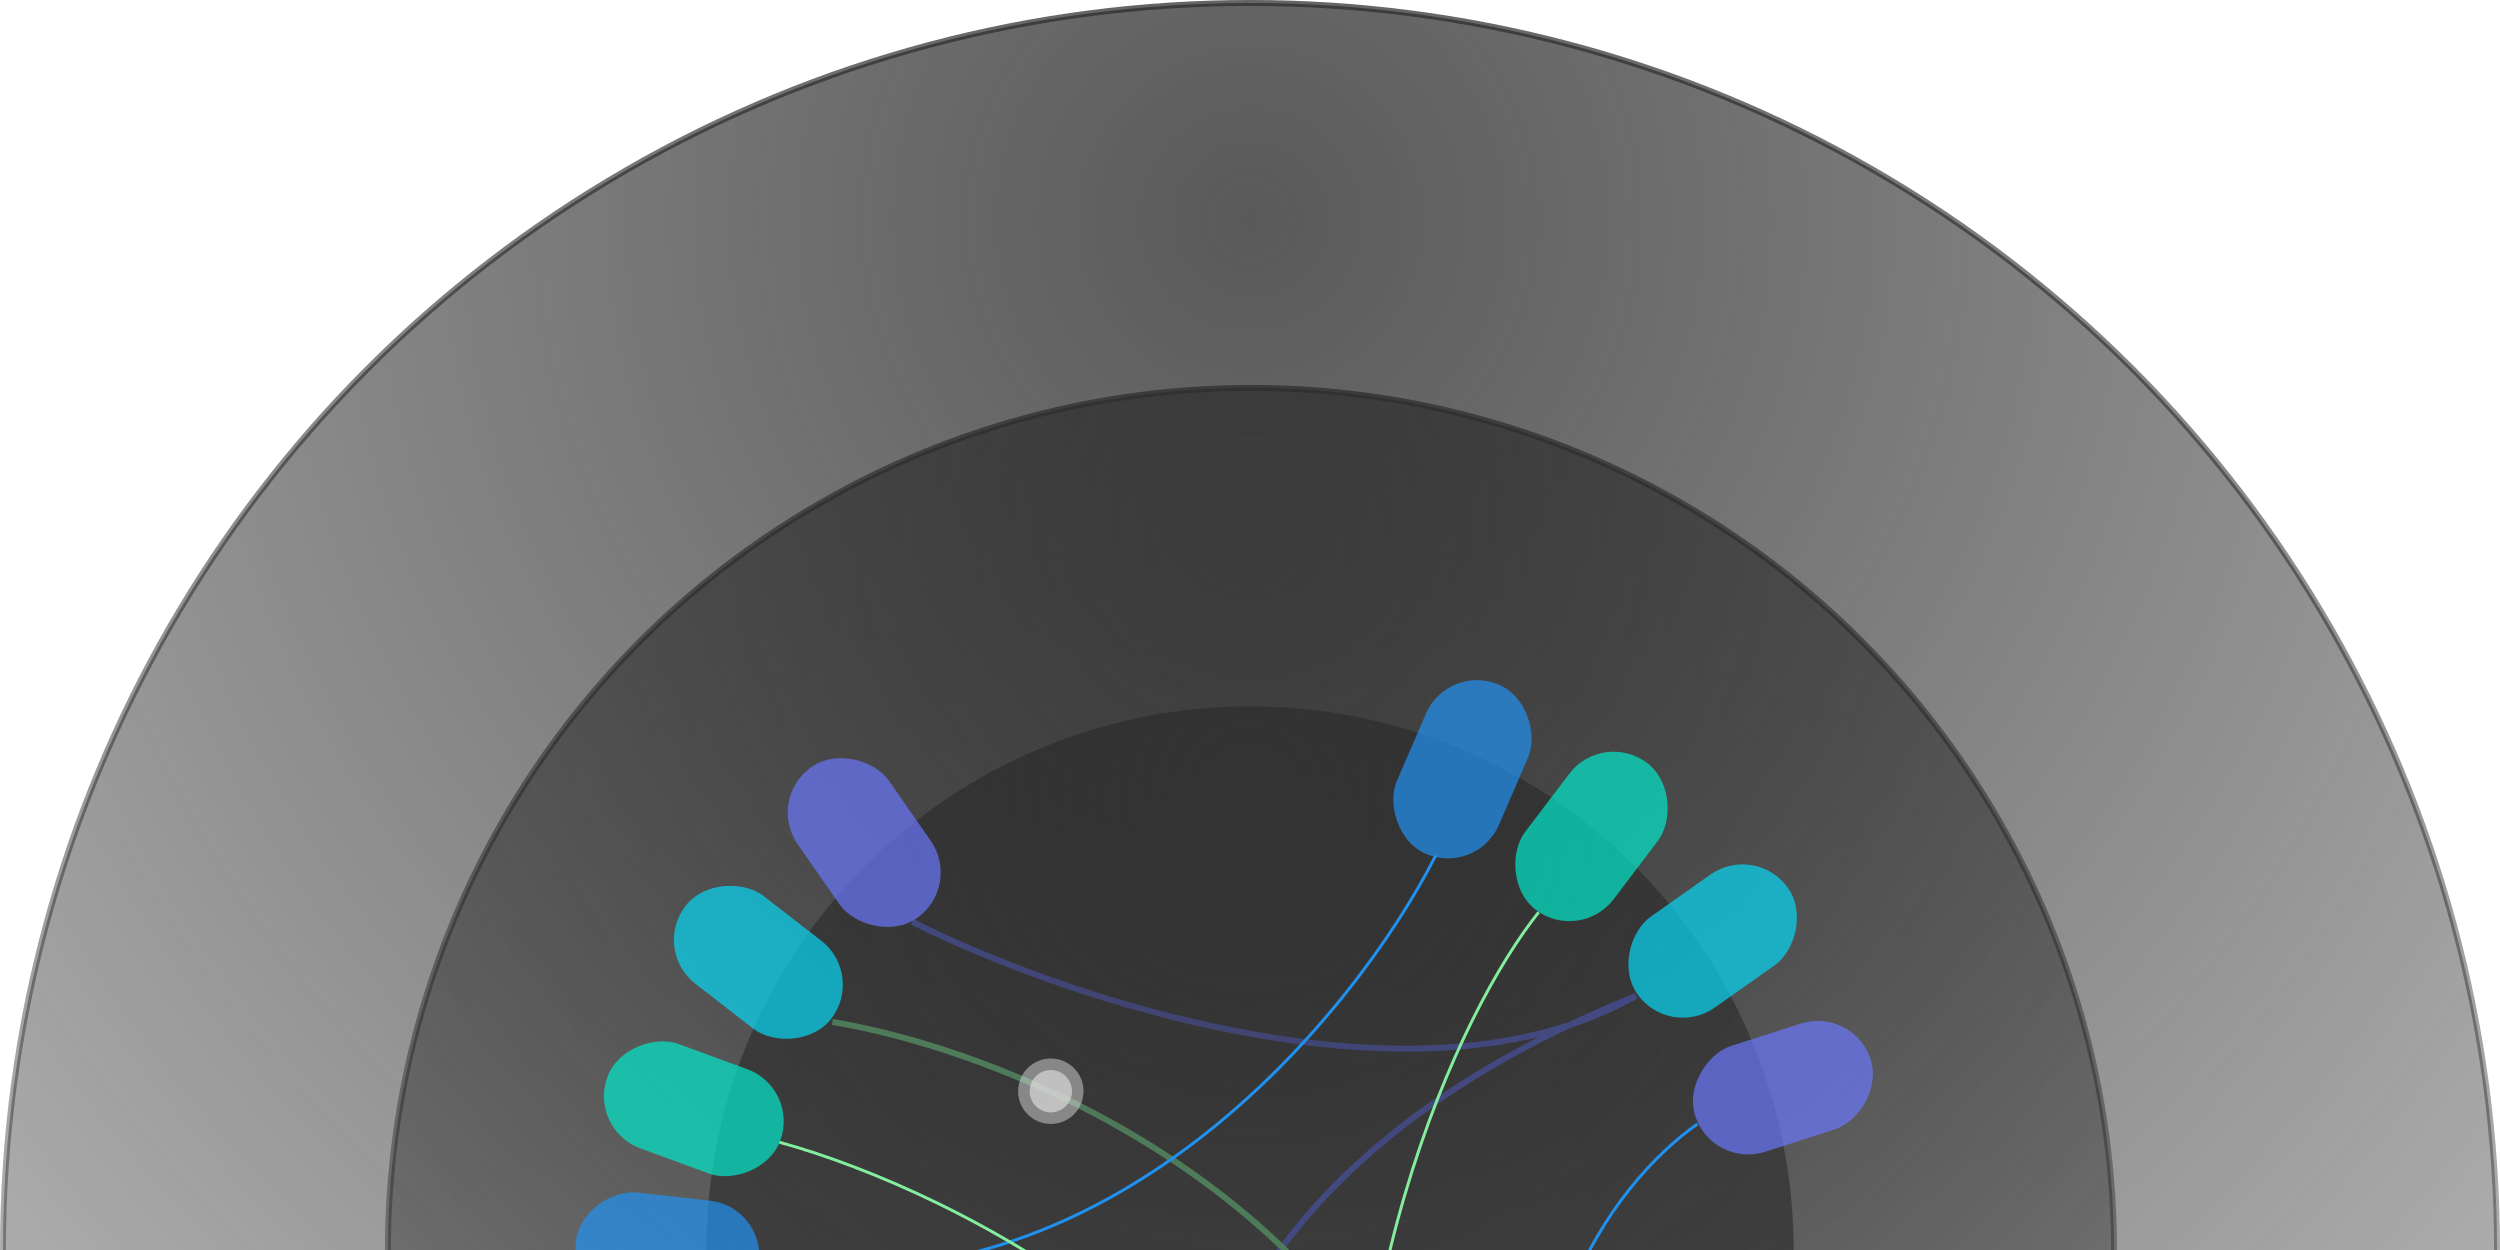
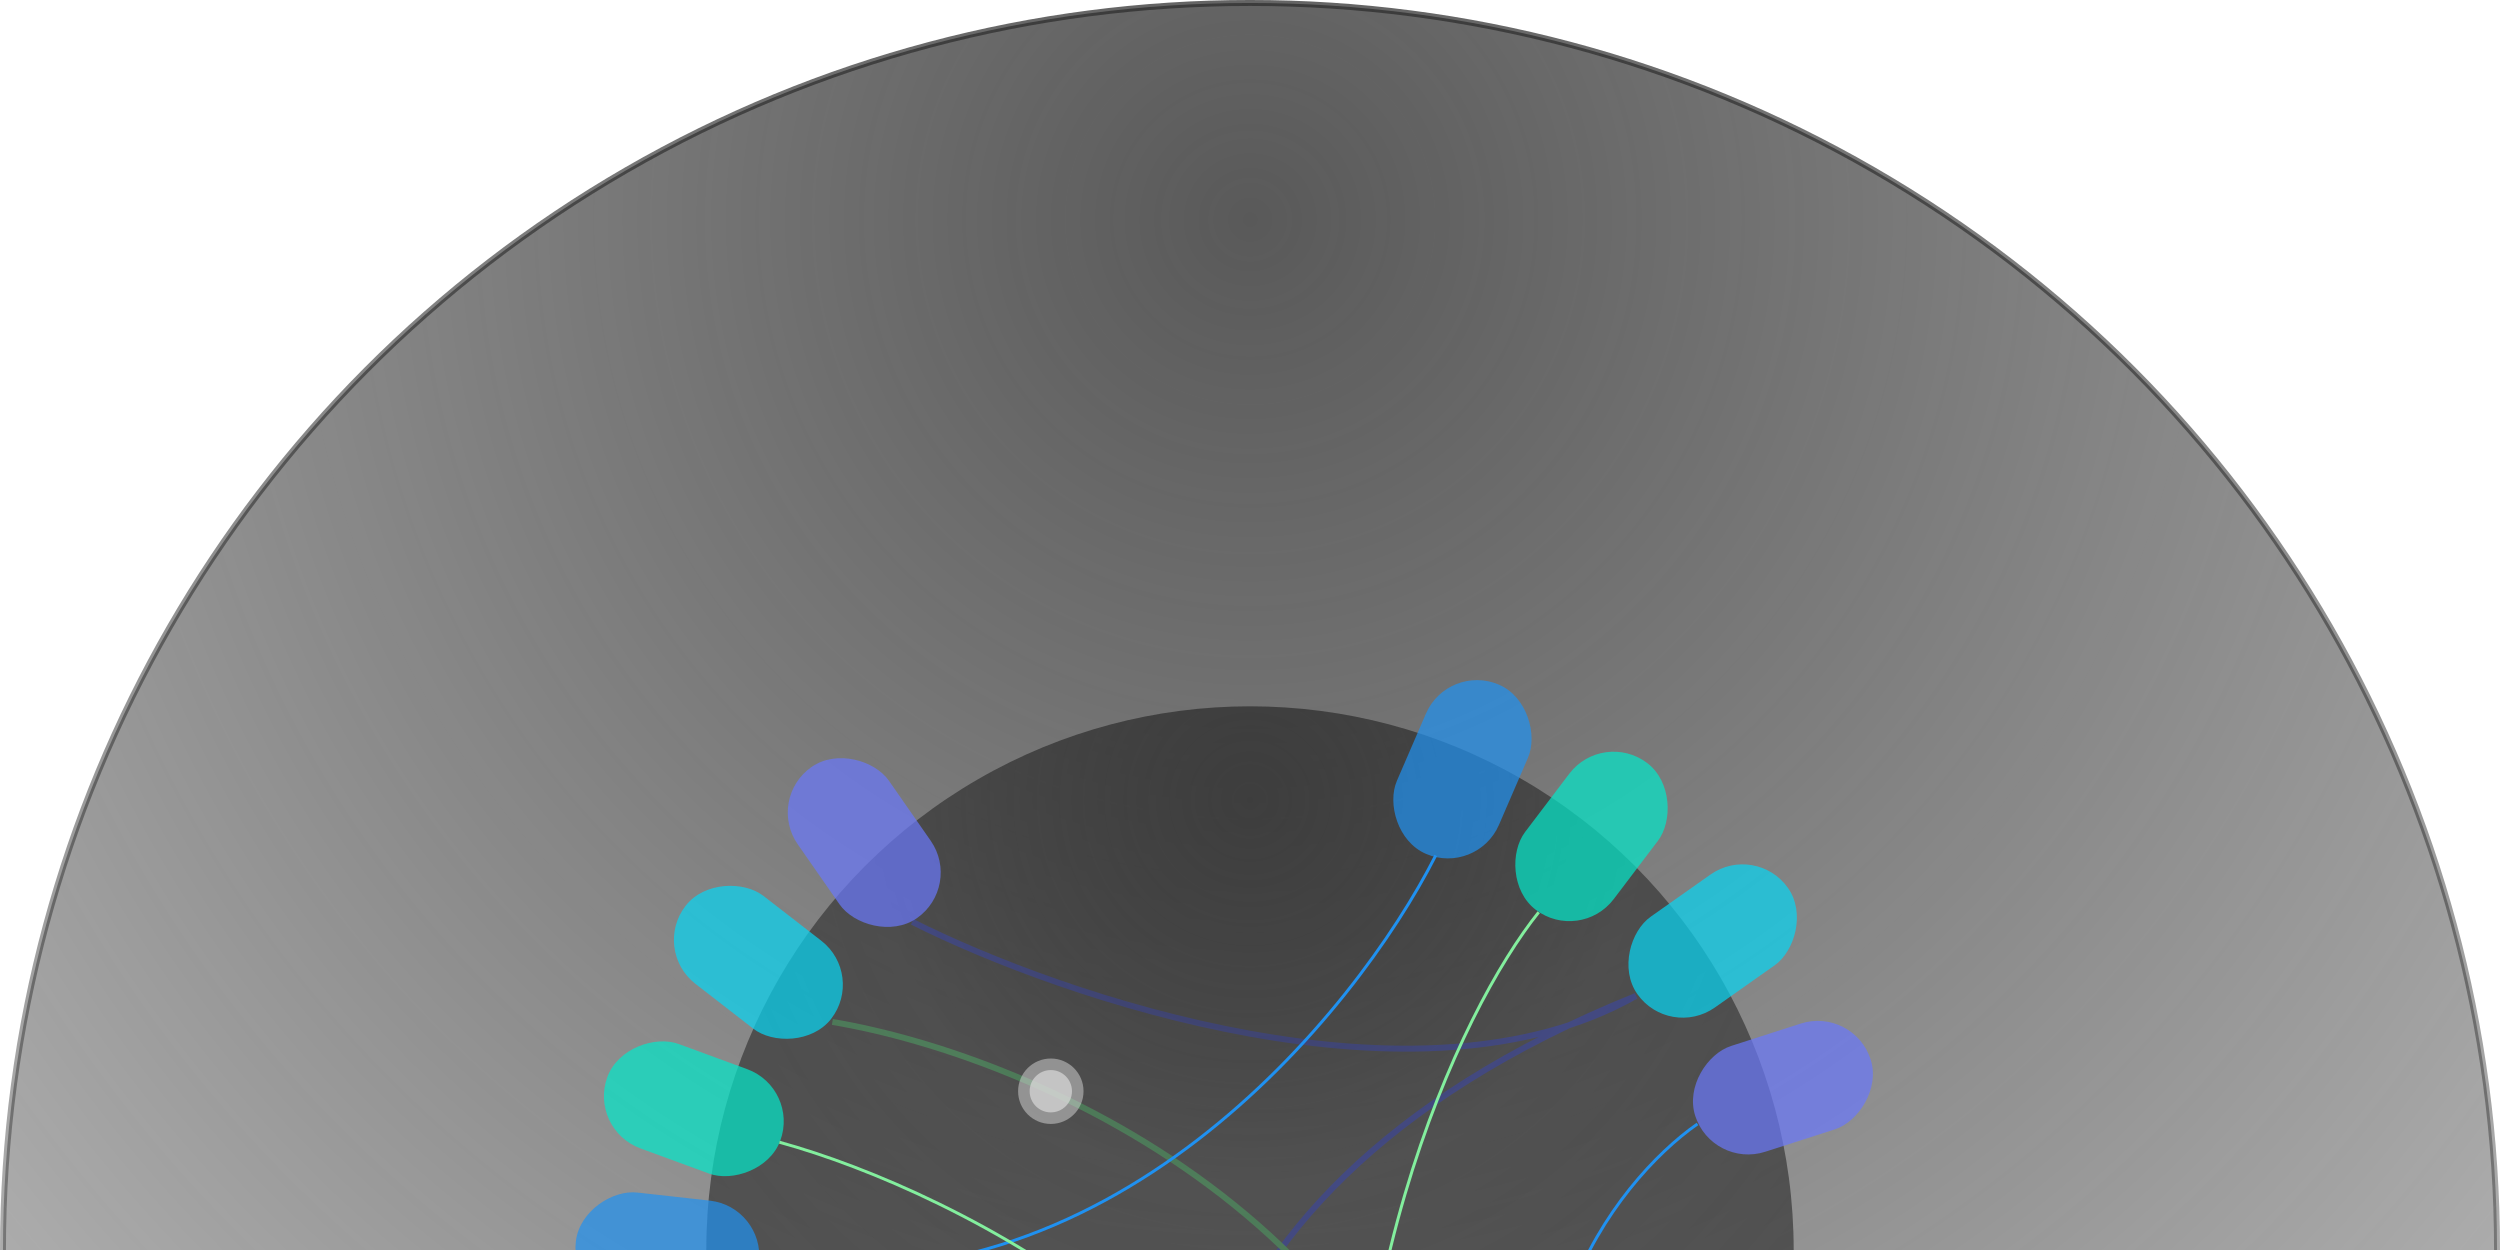
<svg xmlns="http://www.w3.org/2000/svg" width="840" height="420" viewBox="0 0 840 420" fill="none">
  <g clip-path="url(#clip0_4529_5409)">
    <circle cx="420" cy="420" r="419" fill="url(#paint0_radial_4529_5409)" stroke="url(#paint1_radial_4529_5409)" stroke-width="2" />
-     <circle cx="420.323" cy="420.325" r="289.993" fill="url(#paint2_radial_4529_5409)" stroke="url(#paint3_radial_4529_5409)" stroke-width="2" />
    <path d="M306.513 309.746C357.275 335.289 476.97 376.028 549.654 334.642C377.644 403.963 386.374 528.422 412.24 581.986" stroke="#6978FB" stroke-width="2" />
    <path d="M279.677 343.371C347.898 354.795 487.122 414.309 498.245 560.969" stroke="#83EF9E" stroke-width="2" />
    <circle cx="420" cy="419.999" r="182.679" fill="url(#paint4_radial_4529_5409)" />
    <path d="M570.347 377.645C542.433 397.152 496.111 456.795 534.134 539.307" stroke="#1F91F1" />
    <path d="M482.402 287.438C455.242 341.002 371.824 443.28 255.427 423.881" stroke="#1F91F1" />
    <g style="mix-blend-mode:color-dodge" opacity="0.7">
      <rect x="486.522" y="222.645" width="37.353" height="61.915" rx="18.677" transform="rotate(23.377 486.522 222.645)" fill="#1F91F1" />
    </g>
    <g style="mix-blend-mode:color-dodge" opacity="0.7">
      <rect x="538.567" y="245.086" width="37.353" height="61.915" rx="18.677" transform="rotate(37.174 538.567 245.086)" fill="#02E8CA" />
    </g>
    <g style="mix-blend-mode:color-dodge" opacity="0.7">
      <rect x="589.989" y="283.078" width="37.353" height="61.915" rx="18.677" transform="rotate(54.805 589.989 283.078)" fill="#06D6F4" />
    </g>
    <g style="mix-blend-mode:color-dodge" opacity="0.7">
      <rect x="622.824" y="338.203" width="37.353" height="61.915" rx="18.677" transform="rotate(72.177 622.824 338.203)" fill="#6978FB" />
    </g>
    <g style="mix-blend-mode:color-dodge" opacity="0.7">
      <rect x="191.409" y="435.75" width="37.353" height="61.915" rx="18.677" transform="rotate(-83.643 191.409 435.75)" fill="#1F91F1" />
    </g>
    <g style="mix-blend-mode:color-dodge" opacity="0.7">
      <rect x="197.631" y="379.418" width="37.353" height="61.915" rx="18.677" transform="rotate(-69.846 197.631 379.418)" fill="#02E8CA" />
    </g>
    <g style="mix-blend-mode:color-dodge" opacity="0.7">
      <rect x="218.909" y="319.129" width="37.353" height="61.915" rx="18.677" transform="rotate(-52.215 218.909 319.129)" fill="#06D6F4" />
    </g>
    <g style="mix-blend-mode:color-dodge" opacity="0.7">
      <rect x="257.367" y="268.363" width="37.353" height="61.915" rx="18.677" transform="rotate(-34.844 257.367 268.363)" fill="#6978FB" />
    </g>
    <path d="M261.894 383.79C321.493 400.172 443.991 461.389 457.182 575.199C442.956 437.592 491.132 338.74 516.998 306.516" stroke="#83EF9E" />
    <circle cx="353.072" cy="366.653" r="10.993" fill="#D9D9D9" fill-opacity="0.5" />
    <circle cx="353.072" cy="366.652" r="7.113" fill="#D9D9D9" fill-opacity="0.7" />
  </g>
  <defs>
    <radialGradient id="paint0_radial_4529_5409" cx="0" cy="0" r="1" gradientUnits="userSpaceOnUse" gradientTransform="translate(420 72.333) rotate(89.973) scale(767.667)">
      <stop stop-color="#303030" stop-opacity="0.8" />
      <stop offset="1" stop-color="#171717" stop-opacity="0.2" />
    </radialGradient>
    <radialGradient id="paint1_radial_4529_5409" cx="0" cy="0" r="1" gradientUnits="userSpaceOnUse" gradientTransform="translate(420 72.333) rotate(89.973) scale(767.667)">
      <stop stop-color="#303030" stop-opacity="0.8" />
      <stop offset="1" stop-color="#171717" stop-opacity="0.2" />
    </radialGradient>
    <radialGradient id="paint2_radial_4529_5409" cx="0" cy="0" r="1" gradientUnits="userSpaceOnUse" gradientTransform="translate(420.323 179.447) rotate(89.973) scale(531.871)">
      <stop stop-color="#303030" stop-opacity="0.8" />
      <stop offset="1" stop-color="#171717" stop-opacity="0.2" />
    </radialGradient>
    <radialGradient id="paint3_radial_4529_5409" cx="0" cy="0" r="1" gradientUnits="userSpaceOnUse" gradientTransform="translate(420.323 179.447) rotate(89.973) scale(531.871)">
      <stop stop-color="#303030" stop-opacity="0.8" />
      <stop offset="1" stop-color="#171717" stop-opacity="0.2" />
    </radialGradient>
    <radialGradient id="paint4_radial_4529_5409" cx="0" cy="0" r="1" gradientUnits="userSpaceOnUse" gradientTransform="translate(420 268.782) rotate(89.973) scale(333.897)">
      <stop stop-color="#303030" stop-opacity="0.8" />
      <stop offset="0.387" stop-color="#262626" stop-opacity="0.568" />
      <stop offset="1" stop-color="#323232" stop-opacity="0.7" />
    </radialGradient>
    <clipPath id="clip0_4529_5409">
      <rect width="840" height="420" fill="white" />
    </clipPath>
  </defs>
</svg>